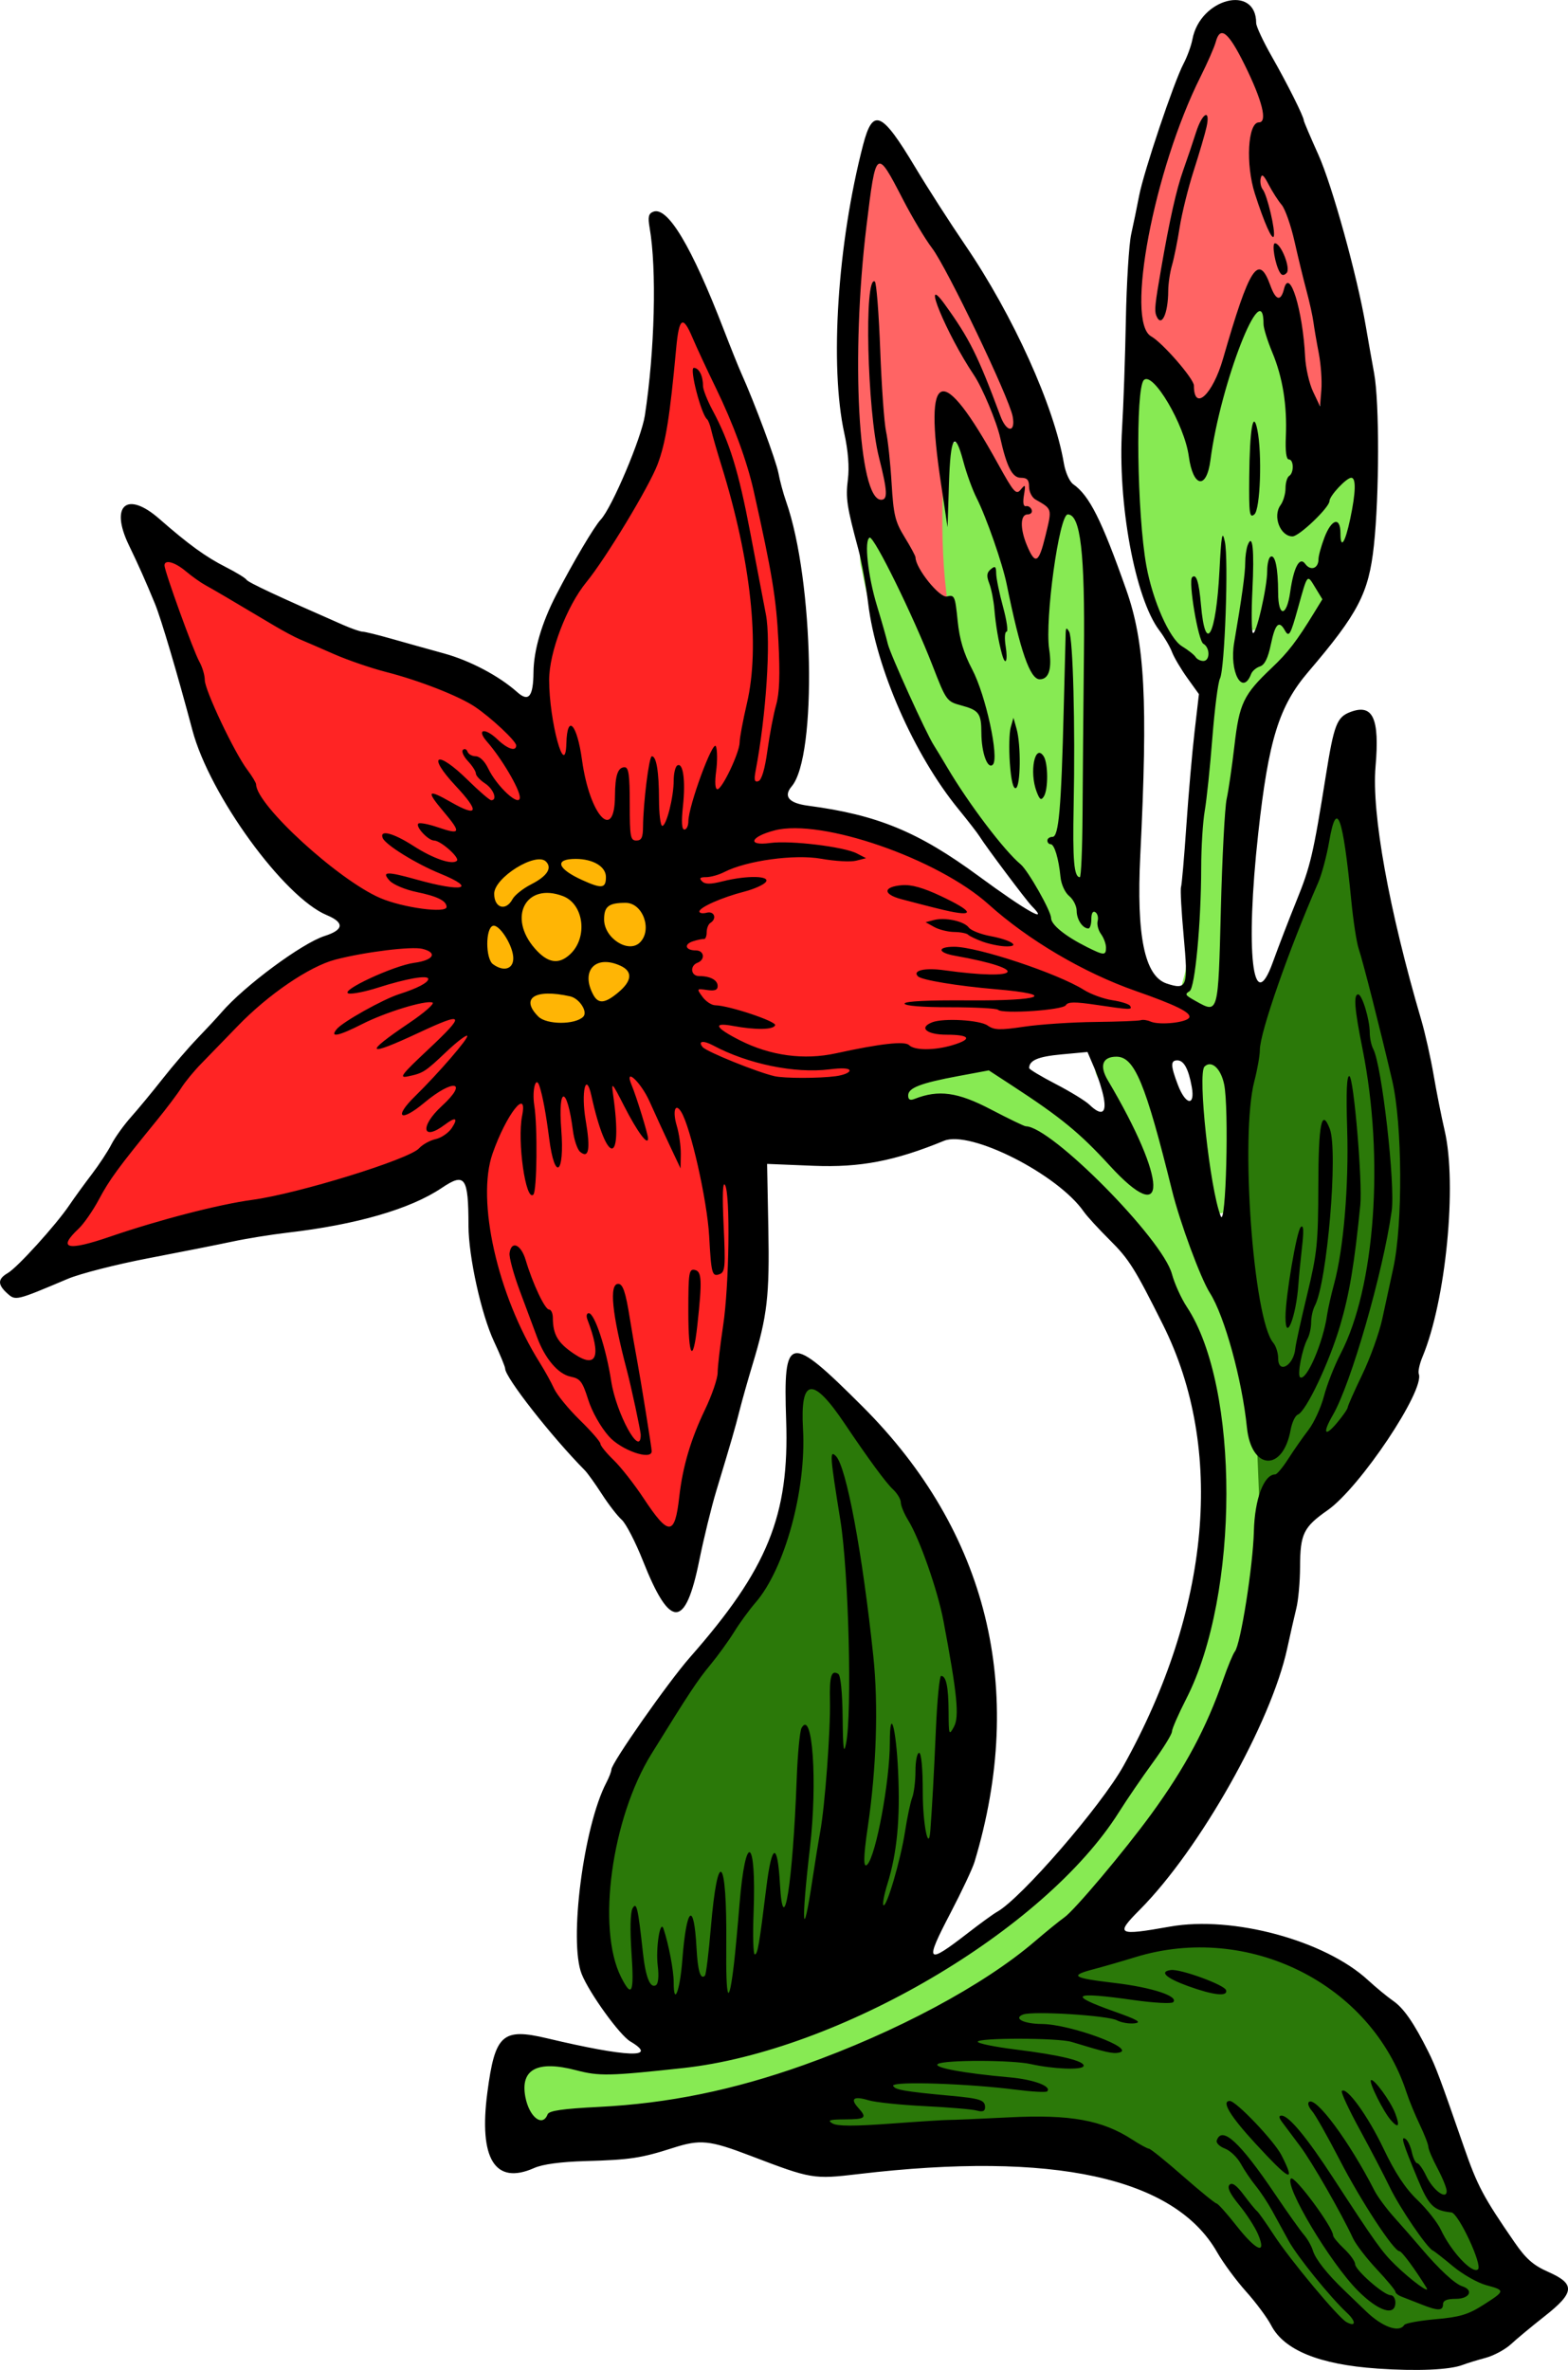
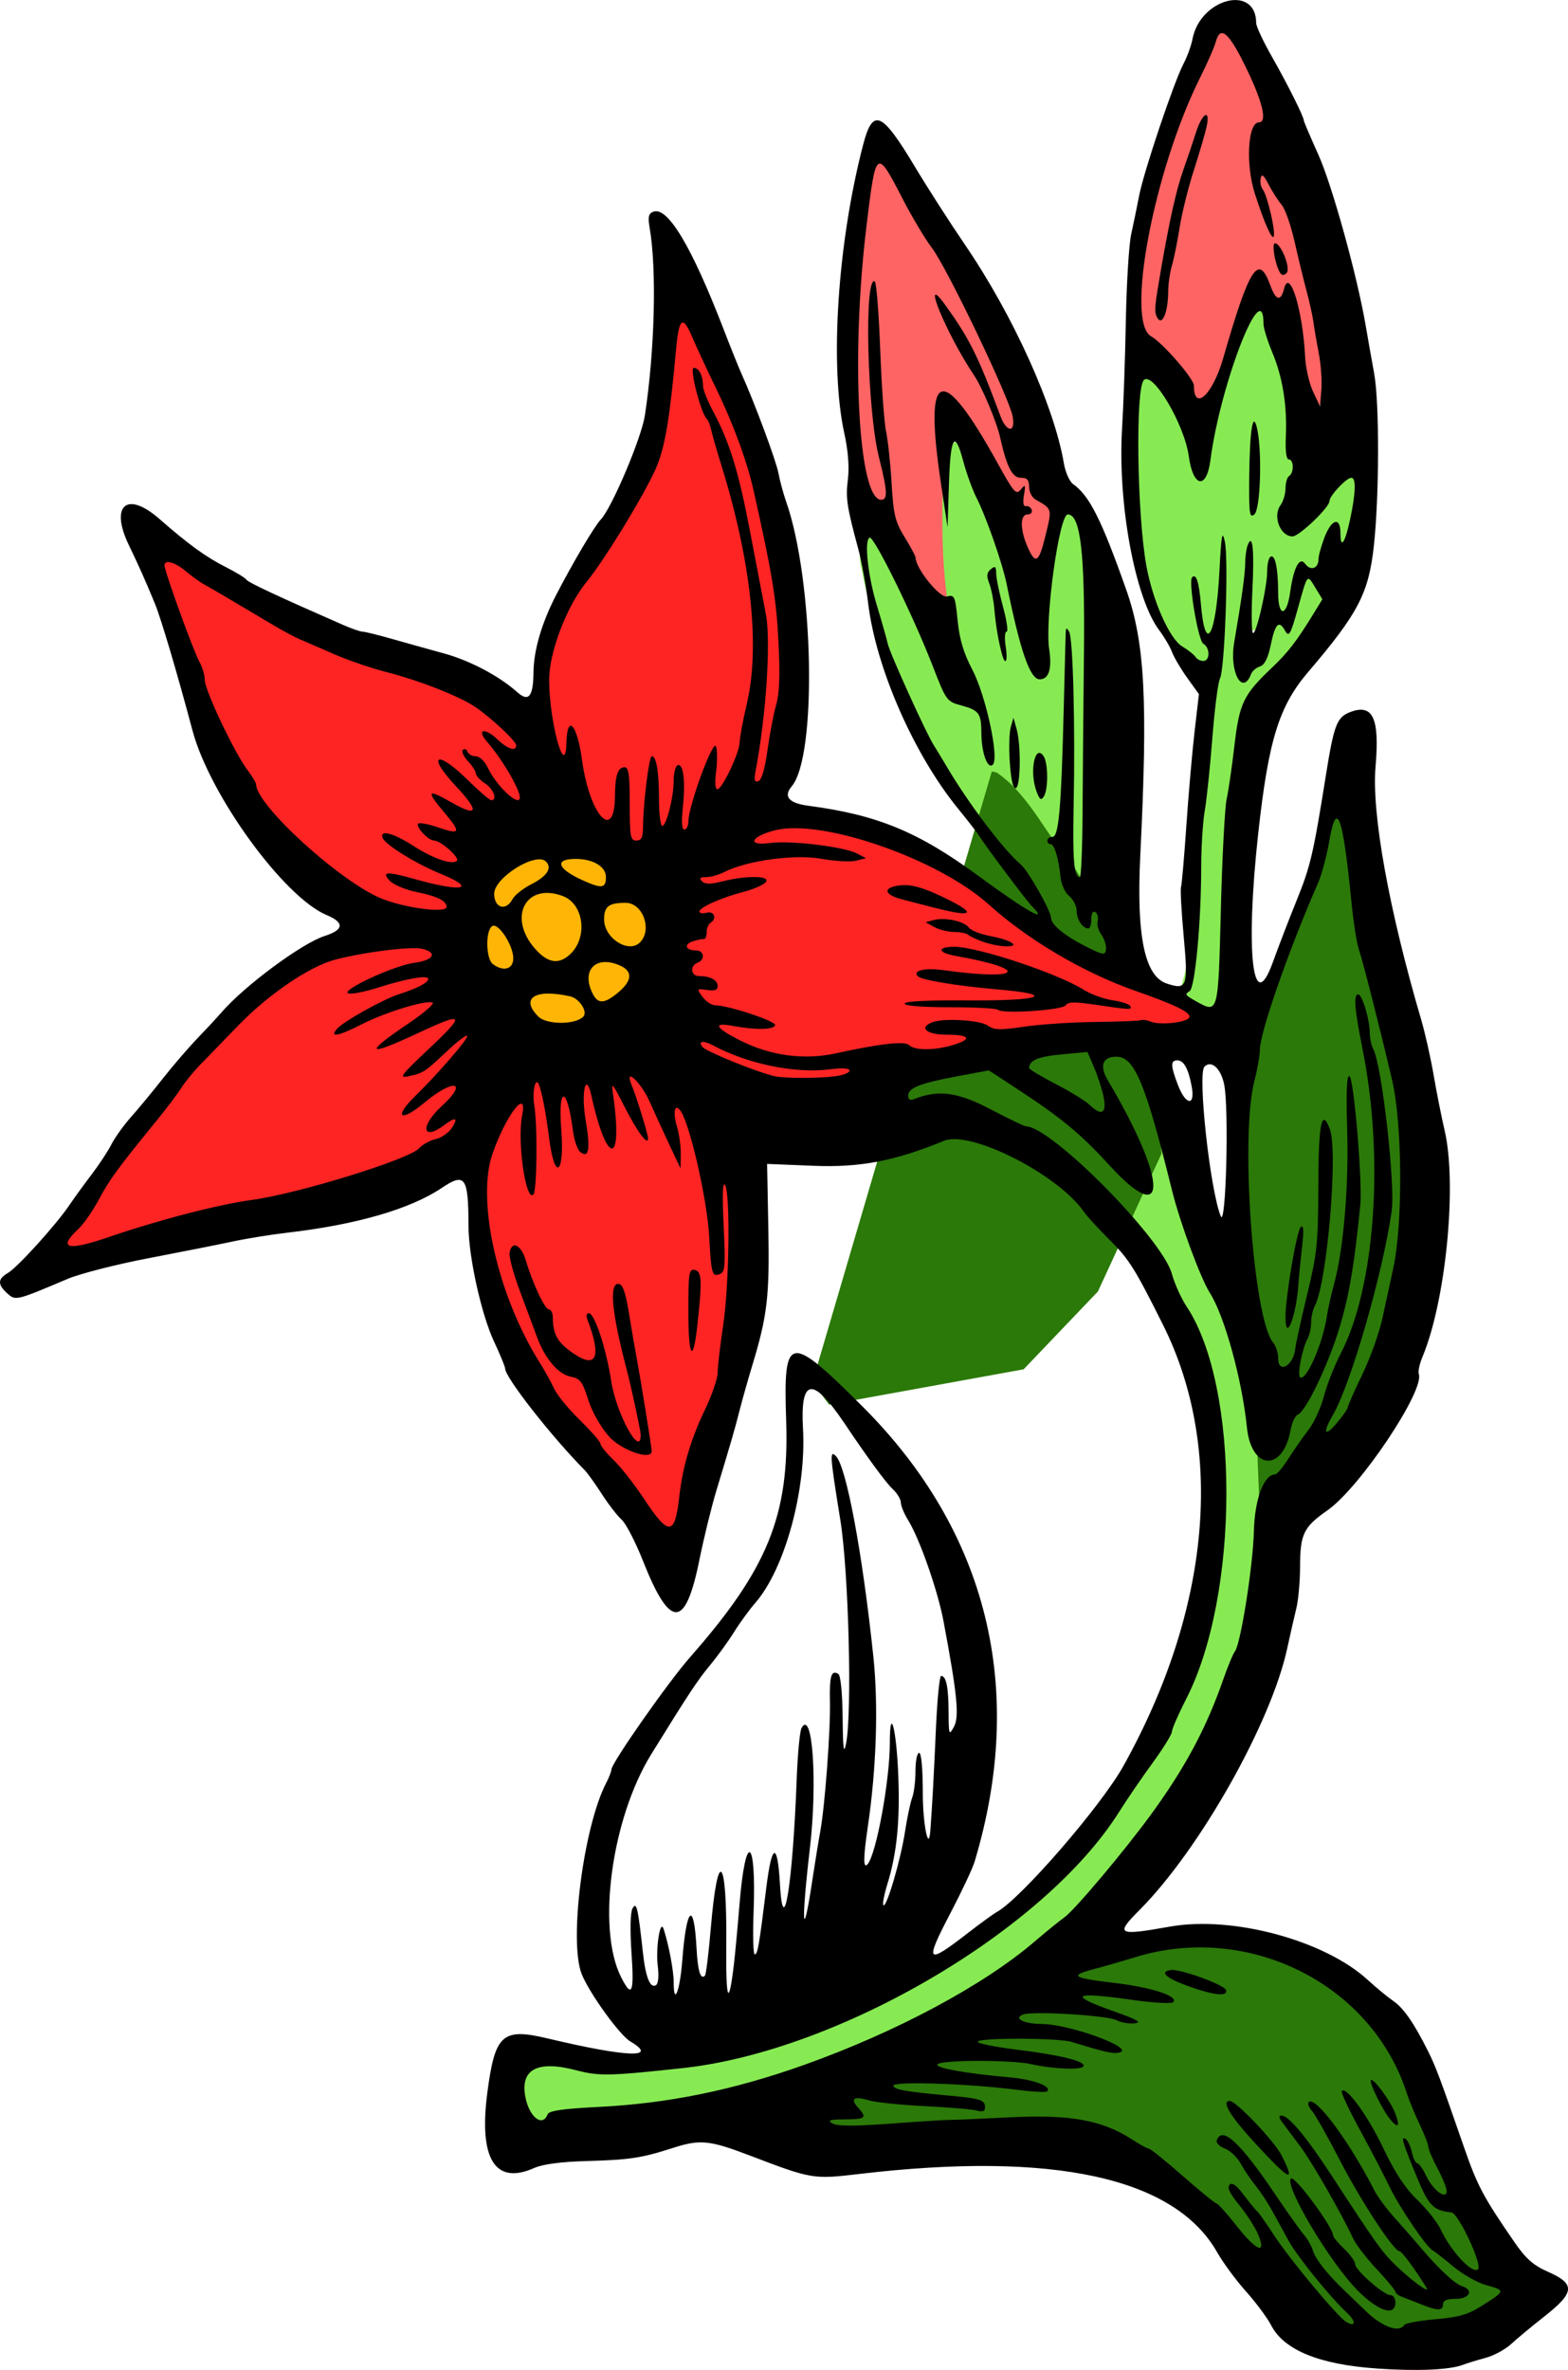
<svg xmlns="http://www.w3.org/2000/svg" version="1.1" viewBox="0 0 401.26 606.36">
  <g transform="translate(2.461 -3.143)">
    <path d="m310.08 9.9c-4.085 0.95-3.719 6.299-5.803 9.183-8.555 18.607-15.179 38.511-16.625 59.044-0.371 5.013 0.478 10.442 4.692 13.729 3.865 4.021 8.507 7.844 9.667 13.607 2.077 3.438 6.238 0.332 7.121-2.457 4.772-8.901 5.629-19.538 10.63-28.237 1.551 2.273 2.442 7.75 6.221 6.118 1.39-2.345 1.456 0.019 1.851 1.541 2.005 7.586 1.082 16.08 4.842 23.26 1.81 2.689 5.435 0.322 4.948-2.465-0.53-14.443-4.37-28.573-8.127-42.46-1.68-4.968-3.922-10.521-8.4-13.517-2.88 0.673-1.51-3.612-1.897-5.541-0.053-2.658 0.211-5.606 3.091-6.747 1.706-3.235-1.171-7.002-1.961-10.292-2.485-5.04-4.172-11.295-9.025-14.58-0.388-0.15-0.808-0.217-1.224-0.187z" fill="#ff6464" />
    <path d="m222.88 43.512c-0.124-0.007-0.248-0.004-0.371 0.006-4.096 1.231-3.322 6.815-4.26 10.139-2.923 22.902-4.414 46.3-1.096 69.238 0.927 3.576 1.367 9.609 5.973 10.072 2.288-1.143 1.243 2.654 2.258 3.975 2.984 6.718 5.912 13.933 11.213 19.168 1.809 2.409 6.217 1.174 5.418-2.066-1.312-14.131-1.89-28.336-3.367-42.457 6e-3 -2.003-0.192-4.376 0.6-6.141 7.215 6.626 10.274 16.507 16.512 23.879 0.527 0.496 1.191 0.798 1.897 0.943-0.255 1.248 0.042 2.643 0.938 3.535-3.385 3.615-0.346 9.07 1.707 12.596 1.55 2.798 5.1 0.874 5.389-1.779 1.113-4.044 3.236-8.778 1.379-12.824-1.504-1.169-2.998-2.427-4.545-3.473 0.363-0.746 0.388-1.663-0.141-2.707-1.182-2.438-5.011-1.961-5.367-5.133-0.635-1.95-1.571-4.603-1.674-6.248 4.207 0.138 3.333-5.21 2.193-7.723-5.688-14.571-12.792-28.618-20.641-42.139-4.648-6.617-7.393-14.652-12.951-20.557-0.323-0.187-0.691-0.285-1.062-0.305z" fill="#ff6464" />
-     <path d="m306.84 273.77c-4.41 0.151-3.099 5.869-3.282 8.76 0.604 9.859 1.111 19.942 3.822 29.47 1.199 2.973 5.332 1.442 5.197-1.487 1.167-10.319 0.897-20.852-0.205-31.167-0.333-2.888-2.243-5.931-5.532-5.576z" fill="#87ea53" />
    <path d="m242.28 116.29c-0.169-3e-3 -0.339 9e-3 -0.506 0.041-4.145 2.136-2.151 8.358-2.984 12.133-0.461 17.415 0.357 35.459 7.629 51.57 2.316 4.343-0.352 2.708-3.238 1.346-4.796-3.929-5.538-11.082-8.551-16.314-4.024-8.051-6.81-17.183-12.752-24.027-4.58-1.727-4.735 4.809-3.865 7.631 5.603 29.6 20.997 56.716 40.686 79.221 4.727 6.773 7.447 15.721 15.912 18.902 2.283 2.037 8.546 2.985 7.602-1.723-0.534-3.506-2.194-12.354-6.24-11.379-0.618-2.122-1.644-3.447-2.686-4.637 0.046 0.01 0.085 0.027 0.133 0.035 3.306-0.475 2.487-4.743 2.889-7.144-0.17-2.728 1.214-6.468-0.83-8.66 0.107-0.268 0.194-0.562 0.234-0.916 1.551-21.276 1.196-42.715 0.586-64.037-0.925-4.78 0.576-11.828-4.061-14.906-5.508-0.54-5.262 7.3-6.258 10.918-1.867 10.036-1.372 20.267-2.463 30.324-3.033-3.871-2.333-10.178-5.613-13.68 0.519-1.036 0.599-2.383 0.156-3.481-0.801-2.824-0.441-6.399-2.432-8.684 0.145-5.729-3.933-11.018-5.385-16.486-2.647-4.955-3.001-11.266-6.531-15.602-0.425-0.274-0.926-0.436-1.432-0.445zm28.191 93.443c0.039 0.075 0.077 0.421 0.117 1.15-0.183 0.764-0.079 1.448 0.191 2.025-1.436 2.297-0.048 5.52-0.365 8.154 0.198 1.261 0.072 2.977 0.26 4.508-0.422-0.87-0.73-1.892-0.834-3.207-1.309-2.522-1.764-4.697-0.205-7.223 0.469-0.95 0.665-5.734 0.836-5.408z" fill="#87ea53" />
    <path d="m319.8 80.81c-5.273 2.521-6.118 9.637-8.427 14.498-3.16 8.704-4.965 17.796-6.814 26.841-2.171-8.274-4.977-17.31-11.41-23.265-4.291-2.949-6.316 3.271-5.907 6.584-4e-3 18.303-1.48 37.434 4.967 54.918 2.694 5.806 7.13 12.041 13.423 13.985 2.867-1.675 1.9 0.19 1.67 2.74-3.427 24.359-3.997 48.958-6.269 73.384-0.177 3.466-3.561 8.322 0.903 10.48 2.586 2.382 7.761 3.111 8.398-1.389 2.679-18.615 1.703-37.578 4.179-56.18 1.534-8.225 0.242-18.292 7.132-24.472 5.829-7.043 13.137-13.776 16.03-22.601 0.404-2.529-3.212-5.256-3.348-6.284 3.192-1.355 3.025-7.26 4.767-8.285 4.043 2.877 5.927-3.682 6.273-6.609 0.335-3.574 2.802-10.381-2.261-11.599-5.272 1.328-7.22 7.867-11.364 11.021-1.253 1.446-4.577 5.164-4.997 1.296 0.171-5.844 5.193-11.533 2.361-17.413-1.155-9.918-0.7-20.222-5.091-29.482-1.479-2.51 0.091-8.222-4.218-8.168zm11.968 69.187c-0.657 0.665-0.506-0.422 0 0zm-8.787 8.074c-0.235 2.156 2.412 3.448 3.579 3.091-2.368-0.3-5.075 1.895-5.441 4.739-0.842 3.3-2.922 6.37-5.071 8.824-0.989-3.685-0.101-7.728 0.313-11.23 3.745 3.171 6.452-3.122 6.529-6.183l0.09 0.758zm-14.602 8.5c-0.435 6.037-0.994-4.555 0 0z" fill="#87ea53" />
    <path d="m339.32 211.18c-3.058 1.115-2.739 5.204-3.686 7.796-2.519 11.5-8.262 21.929-11.891 33.078-3.274 8.407-5.522 17.162-6.806 26.078-2.39 10.381-1.425 21.129-1.391 31.684 0.648 12.423 1.14 25.225 5.686 36.952 1.614 2.155 1.099 5.179 2.855 7.166 1.095 1.451 3.503 0.309 4.156 0.038-0.564 2.557 2.742 4.362 4.444 2.269 1.318-1.627-0.501 1.458-0.805 2.154-1.635 3.999-5.72 6.71-6.115 11.232-0.68 1.927-1.687 5.536-4.271 5.16-3.096-3.395-2.689-8.521-3.673-12.767-1.972-11.282-4.93-22.546-10.563-32.597-7.394-15.973-9.679-34.091-16.166-50.593-1.433-3.985-5.105-8.503-9.846-7.248-2.94 1.057-4.451 4.667-2.712 7.394 4.428 8.937 10.245 17.448 12.013 27.413-6.023-4.106-10.49-10.143-16.102-14.79-7.159-6.273-15.15-11.643-23.273-16.498-4.067-0.127-8.178 1.358-12.235 1.992-3.771 1.136-8.825 1.38-10.963 5.181-1.21 2.644 1.802 5.038 4.272 3.935 5.702-2.004 11.927-0.641 17.044 2.298 4.269 2.223 8.73 4.067 13.107 6.004 11.169 7.51 20.678 17.644 28.998 28.354 4.034 4.954 5.181 11.42 8.66 16.704 9.316 17.191 9.364 37.263 8.721 56.329-0.647 15.099-4.205 30.394-11.012 43.966-1.902 5.006-4.423 9.71-7.641 14.004-7.444 10.845-14.406 22.057-24.379 30.861-20.21 18.318-44.475 32.04-70.365 40.311-13.824 4.439-28.322 6.16-42.808 6.567-6.457 0.487-13.045-3.786-19.271-0.751-4.978 2.74-4.115 9.819-1.554 13.964 1.293 2.676 5.434 4.041 7.295 1.211 1.13-1.499 3.631-0.729 5.179-1.213 19.056-1.064 38.149-3.77 56.202-10.18 27.143-9.326 53.608-22.611 74.27-42.872 14.658-16.256 28.583-33.882 36.473-54.526 2.521-6.912 5.932-13.562 6.825-20.964 1.964-9.572 2-19.393 3.519-29.015 0.229-3.119 2.665-5.077 4.892-6.894 5.201-6.549 10.208-13.525 12.506-21.682 1.113-2.991 2.397-6.187 3.684-8.943-1.865 6.446-4.825 12.469-7.263 18.722-0.753 2.454 2.701 3.631 4.051 1.723 4.864-4.865 6.972-11.72 9.823-17.826 3.936-9.695 5.972-20.065 7.659-30.351 0.645-12.305 0.815-24.699-0.23-36.983-2.731-14.385-6.923-28.448-10.104-42.724-1.83-9.755-1.869-19.848-4.478-29.442-0.453-1.053-1.534-1.903-2.732-1.679zm11.487 82.081c1.23 10.268 1.588 20.576-1.153 30.754 1.415-10.343 1.826-20.828 1.098-31.245l0.051 0.45 5e-3 0.042zm-8.881 33.032c-0.869 5.744-1.958 11.206-3.683 16.721 1.308-5.498 2.599-11.442 3.683-16.721z" fill="#87ea53" />
    <path d="m319.02 368.12 0.905 22.173 20.363-14.48 21.72-39.368-1.357-49.323-16.743-67.423-5.43-17.195-6.335 28.508-7.24 17.648-6.788 17.195-3.167 33.485v38.01z" fill="#2b7909" fill-rule="evenodd" />
    <path d="m307.13 498.21c-1.33-0.011-2.661 0.025-3.994 0.113-10.924 0.193-22.647 1.956-31.688 8.422-2.17 2.074 1.035 4.357 1.625 5.525-0.375 2.645-1.744 3.016-4.291 2.41-4.625-0.296-12.158-1.504-13.918 4.244 1.638 3.214-3.776 1.05-5.598 2.621-2.207 0.671-3.974 3.085-3.076 5.398-3.564-0.323-9.557 0.656-9.135 5.402-4.009-0.229-12.211 0.535-10.691 6.357-0.343 0.153-0.741 0.227-1.174 0.252l-12.514-4.768-16.291 8.146 9.955 11.764 44.346-5.43-1.352-0.516c9.879 0.297 19.752 1.18 29.482 2.373 15.352 7.547 26.675 20.925 40.262 30.916 2.042 0.961 3.779-2.55 4.818 0.49 5.579 6.795 10.804 14.801 18.629 19.107 2.662 0.95 3.09-4.017 5.141-1.338 6.885 5.468 15.512 0.661 22.99-0.482 5.635-1.321 12.228-3.978 14.84-9.434-0.216-4.241-7-4.407-6.285-9.199-0.748-6.34-6.115-10.424-8.406-15.939-2.265-13.329-8.851-25.573-14.65-37.666-9.81-17.472-29.079-28.605-49.025-28.771zm58.373 90.309c0.031-0.011 0.067 0.026 0.096 0.156-0.25 0.337-0.19-0.124-0.096-0.156z" fill="#2b7909" />
-     <path d="m205.43 356.82c-0.153-9e-3 -0.307-8e-3 -0.461 2e-3 -5.627 1.099-3.931 8.732-4.436 12.881 0.698 17.5-4.573 35.36-16.27 48.826-14.571 20.311-31.773 41.783-32.48 67.963-0.105 8.904-1.144 19.719 5.316 26.768 0.981 0.456 1.787 0.305 2.418-0.168l4.289 5.719 49.775-9.049 19.006-19.912 16.291-35.295-3.621-38.01-4.111 1.645c-2.901-12.97-7.472-25.69-14.615-36.855-6.954-7.696-11.12-18.192-19.762-24.205-0.426-0.175-0.88-0.283-1.34-0.309zm10.547 48.293c1.183 7.333 2.11 14.693 2.701 22.062l-1.652 0.662c-0.169-7.582-0.563-15.161-1.049-22.725z" fill="#2b7909" />
+     <path d="m205.43 356.82l4.289 5.719 49.775-9.049 19.006-19.912 16.291-35.295-3.621-38.01-4.111 1.645c-2.901-12.97-7.472-25.69-14.615-36.855-6.954-7.696-11.12-18.192-19.762-24.205-0.426-0.175-0.88-0.283-1.34-0.309zm10.547 48.293c1.183 7.333 2.11 14.693 2.701 22.062l-1.652 0.662c-0.169-7.582-0.563-15.161-1.049-22.725z" fill="#2b7909" />
    <path d="m113.13 252.74 5.43-27.15 20.815-9.05 16.29 3.62 8.145 8.145 2.715 18.1-5.43 20.815-22.625 3.62z" fill="#ffb505" fill-rule="evenodd" />
    <path d="m172.28 83.879c-0.138-0.004-0.277 0.004-0.414 0.021-3.882 1.437-2.473 6.941-3.436 10.115-1.432 11.989-1.69 24.834-8.578 35.262-5.202 10.07-12.438 18.869-18.115 28.627-6.132 11.082-7.032 24.737-2.758 36.598 0.142 0.3 0.338 0.549 0.564 0.758-0.042 0.108-0.088 0.215-0.109 0.33-0.12 0.575 0.038 1.193 0.4 1.652 0.333 0.439 0.783 0.807 1.318 0.965 0.658 0.207 1.409 0.081 1.963-0.33 0.481-0.349 0.805-0.883 0.971-1.447 0.058-0.196 0.071-0.4 0.064-0.604 1.469 6.313 1.847 13.715 6.934 18.295 3.073 1.978 5.689-1.719 5.439-4.611 0.353-2.966 0.167 3.264 0.355 4.154-0.378 2.731 0.675 6.964 4.328 5.961 4.067-1.704 2.19-7.277 3.193-10.572-0.199 2.544 1.149 8.085 4.615 5.346 0.885-0.523 1.367-3.688 1.617-2.85 7e-3 0.31 0.064 0.576 0.139 0.822-0.527 0.493-0.82 1.249-0.676 1.982 0.11 1.209 0.675 2.56 1.953 2.912 1.35 0.457 2.696-0.576 3.189-1.791 0.393-0.785 0.493-1.804 0.031-2.557 0.389-0.437 0.654-0.997 0.684-1.678 0.842-2.613 1.915-6.406 2.736-8.264-0.632 3.287 3.908 4.489 5.227 1.533 5.348-7.795 5.772-17.342 7.533-26.324 0.269-1.214 0.61-8 0.484-5.061-0.221 9.649-2.151 19.232-2.893 28.834 0.067 3.303 4.63 3 5.178 0.1 3.697-12.755 5.276-26.177 3.924-39.436-1.92-21.53-6.761-42.994-16.369-62.463-2.749-5.282-4.482-11.367-8.305-15.957-0.362-0.205-0.775-0.313-1.189-0.324zm-131.65 62.428c-3.545 0.826-0.668 5.259-0.193 7.373 3.346 9.78 7.414 19.262 10.467 29.084 3.478 9.076 8.816 17.24 13.434 25.725 7.402 9.469 16.804 17.444 27.061 23.676 5.999 3.065 13.056 5.355 19.809 4.184 2.885-1.502-0.423-4.444-2.443-4.652-3.489-1.287-7.415-1.589-10.498-3.842 5.755 0.658 11.436 3.787 17.254 2.844 2.209-2.223-2.406-3.39-3.746-4.356-5.052-2.658-10.725-4.974-14.939-8.721 6.051 1.732 11.175 7.222 17.736 6.816 2.485-2.015-1.527-4.652-3.082-5.84-1.68-1.087-4.435-1.763-5.299-3.486 2.876-0.121 5.783 2.375 8.475 1.42 1.061-2.934-2.641-5.328-3.887-7.705-0.841-1.258 2.269 0.917 3.098 1.07 1.417 0.874 5.459 2.216 5.004-0.789-1.715-3.499-5.58-6.961-7.178-9.709 4.209 2.745 7.266 7.624 12.141 9.139 3.037-0.974 0.034-4.309-1.324-5.467-1.71-1.711-3.427-3.931-4.434-5.867 4.434 2.128 5.604 7.829 9.803 10.408 1.433 1.853 4.572 0.575 3.322-1.799-1.846-4.967-5.469-9.597-8.219-13.678 2.148 0.946 4.532 4.83 7.061 3.064 1.077-2.965-2.824-5.082-4.434-7.088-11.974-11.499-29.471-12.789-44.057-19.311-13.639-5.979-26.331-14.106-38.941-22.002-0.628-0.271-1.295-0.511-1.988-0.492zm103.22 48.232c0.044 0.166 0.077 0.342 0.119 0.51-0.058-0.125-0.132-0.239-0.215-0.35 0.032-0.054 0.067-0.103 0.096-0.16zm57.404 18.836c-3.991 0.406-9.471-0.059-11.865 3.781-0.847 3.994 4.616 3.308 7.074 3.572 2.674 0.036-1.897 0.268-2.799 0.545-4.81 1.093-10.239 1.894-14.246 4.908-0.463-0.422-1.121-0.644-1.77-0.57-1.227-0.065-2.601 0.653-2.814 1.953-0.25 1.487 0.983 2.813 2.273 3.344 0.796 0.328 1.699 0.048 2.266-0.545 1.208 0.489 2.894 0.437 4.012-0.057 4.529-0.891-0.97 0.657-2.416 1.326-2.739 0.433-6.999 4.08-3.57 6.439-0.138 0.667-0.529 2.691-1.258 3.58-2.595 0.231-6.073 3.29-3.301 5.66 1.361 0.66 1.97 0.785 0.615 1.947-1.622 2.197 0.318 5.245 2.719 5.519-3.443 2.178 0.336 6.379 3.16 6.85 2.616 1.023 6.079 1.606 8.248 2.449-2.564-0.412-8.007-2.048-7.584 2.369 2.091 3.409 6.168 4.721 9.918 6.074-3.2-1.001-6.31-2.292-9.299-3.812-1.029-0.456-2.095-0.971-3.246-0.961-1.604-0.072-2.888 1.656-2.344 3.17 0.573 1.95 2.665 2.655 4.295 3.494 4.865 2.216 9.842 4.23 14.973 5.746 3.345 0.875 6.848 0.723 10.275 0.74 3.179-0.117 6.429-0.109 9.51-0.994 1.393-0.377 2.969-1.449 2.779-3.078-0.15-1.536-1.794-2.351-3.203-2.26-1.23-0.04-2.454 0.055-3.678 0.162 4.868-0.683 9.73-1.813 14.492-2.424 4.821-0.853 9.308 2.531 14.113 0.768 2.811-0.733 8.29-1.041 7.742-5.084-0.678-1.716-3.816-2.053-0.404-1.594 3.621 0.668 6.981 2.916 10.828 1.801 14.973-2.292 30.078-1.109 45.143-2.402 3.405-1.077 1.379-5.271-1.219-5.967-11.626-5.31-23.821-9.15-34.488-16.18-10.902-6.677-19.845-16.285-31.748-21.375-10.357-4.741-21.65-8.926-33.184-8.896zm-99.584 30.697c-12.4 0.396-25.204 3.401-34.838 11.641-13.994 11.463-25.618 25.499-36.324 39.953-6.239 7.537-10.687 16.331-16.867 23.893-1.845 3.196 2.502 4.965 5.014 3.846 15.014-3.922 29.702-9.258 45.105-11.629 13.781-3.012 27.682-6.376 40.523-12.326 3.487-2.852 9.459-3.42 10.939-8.262 0.339-2.443-2.717-3.564-4.455-2.111 1.671-2.645 6.212-5.031 4.754-8.609-1.601-2.234-4.609-0.747-6.41 0.369 3.042-3.775 7.288-6.979 9.086-11.553-0.302-3.753-4.584-1.839-6.033 0.031 0.51-1.037 5.226-4.426 2.455-6.76-3.077-1.223-7.152 2.067-9.26 2.336 1.821-1.862 7.008-4.505 4.021-7.1-2.434-0.792-5.168 0.493-7.623 1.016 2.563-1.422 7.805-2.418 6.936-6.299-0.702-1.388-2.271-1.532-3.68-1.316 2.578-0.607 6.19-1.98 4.389-5.021-1.683-2.46-5.155-1.985-7.732-2.098zm154.99 6.93c5.539 1.823 11.864 4.21 16.551 6.766-3.63 0.076-6.965 2.098-10.711 1.984-1.636 0.524 1.485-2.687-0.695-3.615-2.103-1.643-6.968-1.225-8.135-1.811 1.693-0.087 3.501-1.466 2.99-3.324zm-97.029 26.326-0.639 0.041h-8e-3c-3.378 1.165-0.833 5.309-0.482 7.467-0.232-0.723-0.68-1.268-1.221-1.627 0.256-0.921-0.226-1.911-0.762-2.68-0.487-0.86-1.372-1.55-2.41-1.412-1.348 0.15-2.067 1.597-1.846 2.838 0.038 0.967 0.197 2.124 1.039 2.676-0.036 0.215-0.059 0.442-0.049 0.693-0.46 1.158 0.124 6.854-0.637 4.514-0.905-2.018-1.158-5.505-2.721-7.285 0.532-0.875 0.385-2.149-0.367-2.9-0.572-0.777-1.484-1.256-2.453-0.99-1.446 0.563-2.473 2.568-1.381 3.908 0.034 0.04 0.075 0.07 0.111 0.107-0.922 1.714-0.2 4.348-0.322 6.174-0.39-2.351-1.296-7.596-4.814-5.768-1.828 1.547-1.075 5.281-1.348 6.58-0.797-2.329-0.46-6.213-2.266-8.064 0.12-0.19 0.212-0.403 0.264-0.643 0.334-1.484-1.152-3.016-2.629-2.859-1.557 0.198-2.832 2.132-1.863 3.547 0.058 0.086 0.122 0.165 0.191 0.24-0.537 0.946-0.679 2.23-0.617 3.244-2.242-3.398-5.375 0.808-6.357 3.068-4.578 7.762-6.876 16.855-5.354 25.838 2.013 18.936 10.413 36.828 22.064 51.721 7.595 8.452 14.571 17.425 21.406 26.49 1.468 2.542 5.826 4.917 7.363 1.127 2.786-8.702 3.113-18.101 7.248-26.426 5.458-11.744 5.735-24.918 6.916-37.578 0.115-0.682-0.068-1.341-0.406-1.891 0.36-0.434 0.569-1 0.508-1.592 0.229-5.115 0.117-10.24-0.045-15.355-0.198-1.749-0.144-3.634-1.004-5.219-0.442-0.681-1.258-1.1-2.072-0.998-1.468 0.166-2.142 1.751-2.062 3.07-0.096 3.785 0.051 7.567 0.193 11.35-1.326-10.698-2.97-21.553-6.912-31.621-1.146-3.216-6.215-2.034-5.414 1.455 0.749 4.284-0.574 0.431-1.609-1.512-2.111-3.295-3.234-8.297-7.234-9.729zm-27.555 54.016c1.248 3.319 3.152 6.356 4.873 9.369 0.154 6.382 6.204 12.337 12.551 12.148 1.724-1.56 1.763-0.352 2.078 1.523 1.251 5.761 2.744 11.609 5.742 16.736-5.691-3.598-6.431-10.972-10.242-15.926-3.162-2.075-6.941-3.587-8.65-7.311-2.678-5.188-4.505-11.034-6.352-16.541z" fill="#ff2424" />
    <path d="m349.94 609.15c-14.761-1.012-23.819-4.705-27.099-11.048-0.996-1.926-3.889-5.822-6.43-8.658-2.541-2.836-5.875-7.362-7.411-10.059-10.896-19.134-41.927-25.893-91.778-19.99-11.531 1.365-12.037 1.28-27.595-4.665-10.542-4.028-12.882-4.266-19.874-2.022-8.137 2.612-10.989 3.043-22.314 3.366-6.428 0.183-11.012 0.8-13.212 1.776-9.997 4.437-14.198-2.321-11.978-19.269 1.957-14.941 3.834-16.642 15.346-13.908 20.528 4.875 28.672 5.177 21.241 0.788-2.725-1.609-10.485-12.359-12.432-17.221-3.331-8.319 0.458-37.795 6.298-48.987 0.708-1.356 1.289-2.865 1.293-3.353 0.011-1.651 14.508-22.351 20.123-28.733 19.889-22.606 25.439-36.277 24.604-60.596-0.762-22.183 0.644-22.439 19.543-3.564 32.037 31.996 41.965 72.363 28.658 116.53-0.507 1.682-3.27 7.554-6.14 13.05-6.731 12.889-6.25 13.418 4.574 5.035 3.122-2.418 6.424-4.811 7.338-5.318 6.112-3.393 26.618-27.066 32.334-37.329 22.303-40.042 25.993-81.115 10.138-112.85-7.22-14.453-8.707-16.821-13.643-21.723-2.849-2.829-5.834-6.087-6.634-7.24-6.648-9.577-29.006-20.915-35.766-18.138-12.618 5.183-21.477 6.88-33.389 6.396l-11.89-0.483 0.315 16.499c0.33 17.296-0.252 22.322-4.035 34.821-1.172 3.872-2.665 9.148-3.318 11.727-1.209 4.77-1.944 7.314-5.973 20.647-1.25 4.137-3.211 12.153-4.357 17.812-3.557 17.559-7.468 17.578-14.397 0.072-1.913-4.834-4.364-9.574-5.447-10.535-1.083-0.961-3.366-3.914-5.074-6.562-1.708-2.649-3.674-5.391-4.368-6.094-8.513-8.612-20.377-23.753-20.377-26.006 0-0.464-1.287-3.593-2.86-6.955-3.253-6.951-6.51-21.716-6.525-29.58-0.024-12.53-0.867-13.722-6.852-9.694-8.028 5.402-21.817 9.396-39.544 11.454-4.125 0.479-10.453 1.502-14.062 2.275-3.609 0.772-13.27 2.688-21.467 4.257-8.198 1.569-17.479 3.941-20.625 5.272-13.332 5.639-13.347 5.643-15.499 3.695-2.498-2.26-2.452-3.663 0.17-5.187 2.455-1.427 12.294-12.275 15.703-17.313 1.289-1.905 3.876-5.469 5.748-7.921 1.873-2.452 4.144-5.904 5.047-7.673s3.168-4.927 5.033-7.02c1.865-2.093 5.5-6.491 8.078-9.773 2.578-3.283 6.586-7.94 8.906-10.35s5.091-5.394 6.157-6.633c5.832-6.775 20.591-17.702 26.421-19.562 4.907-1.565 5.083-3.42 0.505-5.333-10.967-4.582-29.949-30.696-34.358-47.265-3.897-14.648-8.033-28.605-9.61-32.434-2.388-5.796-4.19-9.843-6.649-14.929-4.937-10.211-0.542-14.035 7.771-6.761 7.495 6.559 11.881 9.742 16.995 12.333 2.653 1.344 5.048 2.808 5.322 3.252 0.428 0.693 8.044 4.254 24.701 11.55 2.186 0.957 4.441 1.741 5.011 1.741 0.57 0 3.844 0.8 7.276 1.778s9.553 2.689 13.603 3.802c6.635 1.823 14.058 5.753 18.724 9.913 2.896 2.582 4.072 1.125 4.131-5.12 0.053-5.621 2.105-12.62 5.79-19.748 4.321-8.358 9.744-17.525 11.432-19.322 2.853-3.038 10.392-20.829 11.278-26.616 2.537-16.567 3.066-37.421 1.219-48.037-0.482-2.773-0.285-3.631 0.945-4.103 3.663-1.406 9.818 8.889 18.001 30.109 1.79 4.641 3.825 9.703 4.523 11.25 3.359 7.441 8.916 22.381 9.497 25.532 0.358 1.942 1.244 5.218 1.969 7.28 7.092 20.181 7.971 65.162 1.423 72.856-2.193 2.576-0.731 4.301 4.197 4.952 17.746 2.344 28.208 6.662 43.674 18.027 12.158 8.934 18.267 12.376 13.553 7.636-1.363-1.371-11.778-15.262-13.344-17.8-0.516-0.835-2.965-4-5.442-7.032-11.353-13.897-21.052-36.002-23.067-52.573-0.552-4.543-1.687-10.789-2.521-13.881-2.958-10.969-3.272-13.066-2.673-17.862 0.392-3.139 0.071-7.292-0.912-11.774-3.785-17.266-1.752-48.581 4.788-73.757 2.506-9.646 4.739-8.709 13.312 5.588 3.193 5.326 8.972 14.324 12.841 19.995 12.246 17.952 22.783 41.258 25.247 55.843 0.389 2.3 1.457 4.68 2.397 5.338 4.121 2.886 7.245 9.103 13.543 26.944 4.796 13.586 5.578 28.297 3.613 67.979-1.023 20.657 1.1 30.959 6.766 32.829 5.225 1.724 5.531 0.86 4.33-12.209-0.573-6.229-0.876-11.837-0.674-12.462 0.202-0.625 0.815-7.675 1.361-15.668 0.546-7.992 1.495-18.846 2.107-24.12l1.113-9.588-2.97-4.136c-1.634-2.275-3.4-5.266-3.925-6.648-0.525-1.381-1.974-3.854-3.219-5.494-6.232-8.21-10.734-32.625-9.548-51.78 0.35-5.646 0.783-18.07 0.964-27.609 0.181-9.539 0.797-19.453 1.37-22.031 0.573-2.578 1.486-7.008 2.031-9.844 1.18-6.148 8.903-29.108 11.347-33.733 0.948-1.795 1.978-4.616 2.288-6.268 1.973-10.518 16.315-14.163 16.315-4.147 0 0.845 1.826 4.742 4.059 8.659 3.944 6.921 8.129 15.291 8.129 16.258 0 0.263 1.68 4.209 3.734 8.77 3.52 7.817 9.938 31.004 12.108 43.742 0.527 3.094 1.498 8.578 2.157 12.188 1.364 7.468 1.329 31.146-0.065 44.063-1.313 12.167-4.001 17.339-16.798 32.322-7.493 8.773-10.168 17.408-12.801 41.318-3.336 30.292-1.421 47.25 3.725 33.001 1.443-3.996 4.187-11.121 6.097-15.832 3.547-8.749 4.273-11.853 7.495-32.036 2.069-12.959 2.809-14.877 6.248-16.184 5.789-2.201 7.532 1.566 6.457 13.958-1.035 11.943 3.422 36.633 11.709 64.861 0.984 3.352 2.403 9.68 3.154 14.062s2.018 10.765 2.817 14.184c3.233 13.837 0.32 43.59-5.673 57.932-0.748 1.79-1.171 3.745-0.941 4.345 1.604 4.18-15.064 29.1-23.329 34.878-6.189 4.327-7.026 6.054-7.054 14.564-0.012 3.714-0.438 8.44-0.946 10.503s-1.563 6.703-2.345 10.312c-4.131 19.064-22.375 51.4-37.702 66.822-6.381 6.42-5.82 6.735 7.734 4.335 16.032-2.839 39.576 3.523 50.625 13.68 2.062 1.896 4.977 4.299 6.476 5.339 2.694 1.869 5.308 5.649 8.956 12.949 1.932 3.865 3.014 6.759 9.119 24.375 3.46 9.985 4.965 12.82 12.948 24.401 2.948 4.277 4.802 5.905 8.672 7.617 6.954 3.076 6.767 5.267-0.966 11.345-3.239 2.545-7.099 5.75-8.58 7.122-1.48 1.372-4.42 2.956-6.534 3.521-2.113 0.565-4.727 1.368-5.808 1.785-3.352 1.292-11.673 1.651-21.94 0.947zm6.955-11.146c0.277-0.448 3.883-1.109 8.014-1.47 6.173-0.539 8.343-1.186 12.187-3.639 5.693-3.631 5.707-3.731 0.734-5.087-2.191-0.597-5.994-2.761-8.45-4.808-2.456-2.047-4.777-3.861-5.156-4.03-1.513-0.676-8.5-10.948-11.05-16.246-1.489-3.094-4.972-9.772-7.74-14.841-2.768-5.069-4.798-9.451-4.51-9.738 1.199-1.199 6.662 6.346 10.639 14.691 2.979 6.251 5.596 10.222 8.678 13.168 2.427 2.32 5.137 5.756 6.022 7.636 2.64 5.609 8.025 11.365 9.493 10.147 1.249-1.037-4.98-14.388-6.802-14.578-4.574-0.477-5.787-1.69-8.677-8.674-3.833-9.263-4.334-10.924-3.058-10.136 0.557 0.344 1.29 1.887 1.628 3.428 0.338 1.541 0.956 2.802 1.372 2.802s1.454 1.471 2.307 3.269c1.733 3.653 5.225 6.222 5.225 3.845 0-0.764-1.055-3.373-2.344-5.798s-2.344-4.899-2.344-5.499c0-0.6-0.996-3.174-2.212-5.72-1.217-2.546-2.733-6.232-3.37-8.192-9.042-27.836-40.514-43.537-69.418-34.631-3.352 1.033-8.098 2.405-10.547 3.049-6.446 1.695-5.609 2.259 5.276 3.551 9.583 1.138 16.491 3.414 14.959 4.928-0.43 0.426-5.001 0.174-10.157-0.559-15.59-2.216-17.022-1.365-4.922 2.922 5.984 2.12 7.162 2.807 5.203 3.033-1.393 0.161-3.426-0.187-4.52-0.772-2.337-1.25-21.518-2.434-24.002-1.48-2.597 0.996 0.172 2.394 4.804 2.426 7.306 0.05 24.316 6.346 19.766 7.317-1.625 0.347-3.258-0.02-12.172-2.736-3.459-1.054-24.001-1.09-24.001-0.042 0 0.432 4.324 1.321 9.609 1.975 11.535 1.427 17.953 2.996 17.467 4.271-0.399 1.045-7.725 0.76-13.483-0.524-4.829-1.077-22.106-1.103-23.792-0.035-1.41 0.893 6.578 2.384 18.344 3.424 6.167 0.545 10.894 2.314 9.612 3.596-0.286 0.286-3.871 0.09-7.967-0.435-12.173-1.561-31.353-2.204-31.353-1.051 0 1.02 2.804 1.521 14.46 2.586 7.769 0.71 8.977 1.108 8.977 2.962 0 1.013-0.599 1.252-2.109 0.839-1.16-0.317-7.172-0.826-13.359-1.131-6.188-0.305-12.649-0.981-14.36-1.502-3.761-1.145-4.766-0.434-2.666 1.887 2.369 2.617 1.967 2.976-3.365 3.007-3.982 0.023-4.589 0.222-3.18 1.041 1.24 0.721 5.561 0.731 15 0.035 7.292-0.537 13.891-0.957 14.664-0.934 0.773 0.024 7.779-0.276 15.567-0.665 15.65-0.783 23.804 0.696 31.522 5.72 1.923 1.251 3.821 2.284 4.219 2.296 0.398 0.011 4.309 3.166 8.692 7.011s8.257 6.999 8.61 7.011c0.353 0.011 2.63 2.552 5.06 5.646 5.126 6.524 7.82 7.636 5.594 2.307-0.763-1.825-2.944-5.219-4.847-7.541-2.397-2.926-3.16-4.522-2.484-5.198 0.676-0.676 1.799 0.128 3.657 2.619 1.475 1.977 2.983 3.821 3.353 4.097 0.37 0.276 2.311 3.018 4.314 6.094 4.132 6.346 16.42 21.099 18.58 22.308 2.465 1.38 2.547-0.116 0.129-2.371-4.298-4.008-12.651-14.319-14.893-18.385-1.226-2.222-3.124-5.684-4.219-7.693-1.095-2.009-2.993-4.884-4.219-6.389-1.225-1.505-2.949-4.059-3.83-5.675-0.881-1.617-2.708-3.36-4.061-3.874-1.352-0.514-2.293-1.433-2.09-2.042 1.299-3.897 5.942 0.373 14.979 13.775 3.129 4.641 6.426 9.281 7.326 10.312s1.937 2.86 2.302 4.063c0.668 2.2 3.64 5.97 7.988 10.134 1.289 1.234 3.82 3.67 5.625 5.412 4.163 4.019 8.484 5.56 9.768 3.483zm-11.897-8.796c-7.059-7.089-18.868-26.892-17.094-28.666 0.891-0.891 10.786 12.469 10.786 14.563 0 0.413 1.266 1.946 2.812 3.406 1.547 1.46 2.812 3.219 2.812 3.908 0 1.521 7.341 7.962 9.075 7.962 0.681 0 1.238 0.844 1.238 1.875 0 3.645-4.33 2.274-9.629-3.048zm16.192 3.504c-1.805-0.722-4.019-1.591-4.922-1.931-0.902-0.34-1.641-0.916-1.641-1.28 0-0.364-2.144-2.952-4.765-5.75-2.62-2.798-5.353-6.353-6.073-7.9-3.038-6.532-10.495-19.525-13.538-23.589-1.805-2.41-3.86-5.155-4.567-6.1-0.91-1.216-0.963-1.718-0.182-1.718 1.842 0 6.46 5.573 13.205 15.938 10.769 16.547 12.518 18.996 15.919 22.29 4.149 4.018 9.051 7.588 7.943 5.785-2.919-4.751-6.304-9.325-6.902-9.325-1.453 0-9.894-12.892-15.291-23.355-3.083-5.975-6.268-11.605-7.078-12.51-0.81-0.906-1.188-1.931-0.84-2.28 1.684-1.684 10.316 9.943 16.835 22.676 0.792 1.547 3.054 4.607 5.027 6.8 1.973 2.193 5.063 5.729 6.868 7.857 4.612 5.44 8.626 9.164 10.547 9.783 3.029 0.978 1.887 3.216-1.641 3.216-2.292 0-3.281 0.424-3.281 1.406 0 1.711-1.325 1.708-5.625-0.013zm-42.422-41.174c-6.461-7.017-8.761-10.844-6.517-10.844 1.616 0 11.354 10.221 13.217 13.871 3.756 7.363 2.234 6.675-6.699-3.027zm34.713-5.917c-1.926-2.19-5.663-9.681-5.107-10.236 0.641-0.641 5.016 5.334 6.216 8.49 1.251 3.29 0.831 3.952-1.108 1.747zm-51.848-34.296c-5.723-2.064-7.526-3.733-4.464-4.132 2.455-0.32 13.687 3.769 14.12 5.141 0.545 1.726-3.139 1.341-9.656-1.009zm-163.96 32.79c0.357-0.93 3.835-1.434 13.119-1.9 17.739-0.89 34.4-4.296 52.43-10.717 23.597-8.403 45.947-20.352 59.062-31.577 3.094-2.648 6.506-5.42 7.583-6.162 2.581-1.777 15.362-16.951 22.313-26.492 8.666-11.895 14.112-22.082 18.382-34.387 1.163-3.352 2.508-6.589 2.989-7.194 1.479-1.861 4.638-21.861 4.864-30.794 0.208-8.254 2.568-14.512 5.472-14.512 0.43 0 1.933-1.8 3.339-4 1.407-2.2 3.727-5.521 5.156-7.381 1.429-1.859 3.22-5.769 3.981-8.688s2.68-7.8 4.265-10.846c8.816-16.939 11.186-50.008 5.586-77.943-2.052-10.234-2.348-13.956-1.109-13.956 1.006 0 2.961 6.459 2.961 9.78 0 1.392 0.403 3.284 0.895 4.204 2.196 4.104 5.674 34.672 4.714 41.439-2.252 15.881-10.442 44.283-15.055 52.209-2.696 4.633-2.131 5.785 1.008 2.056 1.519-1.805 2.773-3.606 2.787-4.004 0.014-0.397 1.698-4.194 3.743-8.438s4.35-10.668 5.123-14.278c0.773-3.609 2.031-9.412 2.796-12.895 2.487-11.321 2.343-36.871-0.271-48.043-3.119-13.331-7.474-30.449-8.587-33.75-0.521-1.547-1.364-7.031-1.872-12.188-2.169-21.997-3.755-26.266-5.662-15.234-0.646 3.738-1.915 8.484-2.818 10.547-7.497 17.108-14.927 38.401-14.927 42.781 0 1.428-0.633 5.026-1.406 7.996-3.665 14.07-0.28 60.936 4.836 66.954 0.692 0.814 1.258 2.607 1.258 3.984 0 4.16 4.004 1.825 4.393-2.561 0.096-1.081 1.449-7.239 3.008-13.684 2.575-10.65 2.837-13.189 2.873-27.835 0.039-16.046 0.844-20.065 2.933-14.643 2.179 5.656-0.675 39.395-3.831 45.291-0.516 0.963-0.937 2.862-0.937 4.218s-0.407 3.228-0.905 4.159c-1.434 2.679-2.723 9.399-1.9 9.908 1.615 0.998 5.869-8.857 6.881-15.942 0.221-1.547 1.031-5.133 1.8-7.969 2.425-8.942 3.784-25.068 3.34-39.628-0.291-9.519-0.112-13.744 0.572-13.517 1.12 0.372 3.377 27.065 2.788 32.989-1.49 15-2.787 22.759-5.144 30.768-2.815 9.565-8.74 22.042-10.851 22.852-0.669 0.257-1.494 2.008-1.834 3.892-1.953 10.832-10.067 10.384-11.183-0.617-1.239-12.211-5.725-28.514-9.466-34.395-2.395-3.766-7.666-18.028-9.701-26.25-6.805-27.491-9.602-34.219-14.228-34.219-3.558 0-4.41 2.314-2.216 6.017 15.315 25.852 15.592 38.332 0.485 21.833-7.674-8.381-12.488-12.322-25.073-20.527l-5.854-3.817-7.74 1.441c-9.723 1.81-12.896 3.034-12.896 4.974 0 1.078 0.484 1.339 1.641 0.883 6.138-2.418 11.04-1.745 19.483 2.673 4.557 2.384 8.599 4.335 8.983 4.335 6.463 0 34.973 28.806 37.387 37.775 0.665 2.471 2.384 6.268 3.818 8.438 13.551 20.485 13.484 73.59-0.126 100.22-2.027 3.967-3.686 7.766-3.686 8.442s-2.215 4.261-4.922 7.966c-2.707 3.705-6.599 9.399-8.648 12.652-19.054 30.246-71.737 61.156-111.59 65.47-18.878 2.044-21.417 2.095-27.315 0.55-9.876-2.587-14.318-0.266-12.999 6.791 0.969 5.187 4.4 7.891 5.703 4.495zm188.83-204c0-5.18 2.858-22.033 3.901-23.005 0.732-0.682 0.824 0.769 0.325 5.144-0.382 3.352-0.797 7.607-0.921 9.456-0.555 8.267-3.304 15.26-3.304 8.405zm-141.13 165.42c0.304-2.578 0.941-9.431 1.416-15.229 1.543-18.83 4.336-17.153 3.597 2.16-0.226 5.899-0.093 10.725 0.295 10.725 0.742 0 1.122-2.193 2.969-17.144 1.404-11.366 2.859-11.748 3.477-0.913 0.863 15.118 3.294-0.072 4.293-26.827 0.238-6.382 0.796-12.25 1.238-13.041 2.81-5.021 4.117 13.757 2.14 30.737-2.293 19.69-1.867 24.821 0.661 7.969 0.619-4.125 1.511-9.609 1.982-12.188 1.214-6.642 2.656-26.039 2.486-33.438-0.147-6.374 0.359-8.012 2.137-6.914 0.601 0.371 1.043 4.806 1.108 11.11 0.083 8.055 0.285 9.621 0.871 6.742 1.595-7.835 0.678-44-1.45-57.188-2.671-16.551-2.773-18.023-1.144-16.406 2.657 2.637 6.786 24.712 9.58 51.221 1.322 12.544 0.8 28.648-1.414 43.646-1.155 7.824-1.187 10.789-0.102 9.617 2.236-2.416 5.738-21.398 5.738-31.099 0-9.562 1.597-4.063 2.12 7.303 0.56 12.151-0.263 20.821-2.733 28.786-0.843 2.719-1.308 5.168-1.033 5.443 0.786 0.786 4.42-11.576 5.534-18.824 0.555-3.609 1.383-7.532 1.841-8.716 0.458-1.184 0.833-4.243 0.833-6.797s0.422-4.643 0.938-4.643c0.568 0 0.938 4.062 0.938 10.313 0 7.887 1.493 15.324 1.929 9.609 0.458-6.004 0.924-14.5 1.415-25.781 0.331-7.606 0.934-13.828 1.341-13.828 1.296 0 1.877 2.793 1.915 9.217 0.036 5.952 0.102 6.133 1.377 3.787 1.407-2.589 0.833-8.37-2.688-27.066-1.47-7.803-6.103-21.03-9.021-25.752-1.041-1.685-1.893-3.735-1.893-4.556 0-0.821-0.905-2.337-2.012-3.368-1.808-1.684-6.215-7.683-12.45-16.949-8.101-12.037-11.311-11.588-10.571 1.481 0.884 15.612-4.649 35.824-12.177 44.485-1.555 1.789-4.005 5.151-5.445 7.472-1.44 2.32-4.189 6.117-6.109 8.438-3.284 3.968-5.351 7.095-15.077 22.809-10.188 16.459-14.02 44.653-7.756 57.053 2.777 5.497 3.38 4.14 2.685-6.048-0.416-6.106-0.317-10.49 0.262-11.523 1.018-1.819 1.389-0.236 2.648 11.303 0.69 6.322 1.866 9.257 3.343 8.344 0.603-0.373 0.783-2.322 0.456-4.948-0.557-4.474 0.62-12.039 1.476-9.489 1.303 3.879 2.603 10.704 2.603 13.663 0 6.341 1.597 2.297 2.202-5.578 1.057-13.757 2.98-15.447 3.638-3.199 0.319 5.943 1.022 8.252 2.164 7.11 0.277-0.277 0.947-5.726 1.489-12.109 1.797-21.166 4.173-18.568 3.963 4.332-0.132 14.37 0.626 16.166 1.978 4.688zm-14.01-119.4c0.868-7.714 2.932-14.706 6.593-22.337 1.778-3.707 3.233-7.962 3.233-9.457 0-1.495 0.63-6.9 1.401-12.011 1.565-10.384 1.876-33.841 0.477-36.012-0.594-0.922-0.713 2.663-0.345 10.404 0.496 10.448 0.382 11.879-0.99 12.406-1.971 0.756-2.175 0.027-2.712-9.686-0.505-9.136-4.75-27.972-7.178-31.848-1.528-2.439-2.238-0.153-1.116 3.591 0.598 1.997 1.062 5.269 1.031 7.272l-0.056 3.641-2.655-5.625c-1.46-3.094-3.833-8.262-5.272-11.484-2.251-5.04-6.618-9.045-4.599-4.219 1.252 2.994 4.202 12.572 4.202 13.644 0 2.026-2.75-1.693-6.104-8.256-3.171-6.204-3.324-6.356-2.82-2.809 2.576 18.138-1.59 18.212-5.581 0.099-1.404-6.373-2.68-0.836-1.456 6.319 1.265 7.393 0.818 9.939-1.419 8.082-0.702-0.583-1.532-3.029-1.843-5.436-1.486-11.493-3.864-11.683-2.982-0.238 0.883 11.455-1.665 13.352-3.091 2.301-0.827-6.409-1.642-10.814-2.486-13.444-0.918-2.859-1.953 1.024-1.325 4.968 0.858 5.381 0.684 21.866-0.241 22.791-1.945 1.946-4.174-13.692-2.876-20.181 1.487-7.437-4.068-0.329-7.566 9.68-4.199 12.016 1.284 36.315 12.071 53.497 1.295 2.062 2.95 5.055 3.678 6.651 0.728 1.595 3.693 5.214 6.588 8.041 2.896 2.827 5.265 5.552 5.265 6.056s1.508 2.369 3.352 4.146c1.844 1.777 5.303 6.184 7.688 9.793 6.461 9.778 8.001 9.721 9.133-0.339zm-18.017-15.501c-2.13-2.42-4.316-6.305-5.295-9.41-1.449-4.596-2.034-5.362-4.47-5.849-3.207-0.641-6.602-4.639-8.62-10.15-0.755-2.062-2.707-7.299-4.337-11.636-1.63-4.337-2.838-8.767-2.684-9.844 0.47-3.292 2.931-2.223 4.124 1.792 1.793 6.032 4.915 12.656 5.966 12.656 0.534 0 0.977 0.949 0.984 2.109 0.026 4.316 1.257 6.42 5.386 9.206 5.859 3.954 7.109 0.751 3.439-8.812-0.33-0.861-0.164-1.566 0.37-1.566 1.485 0 4.452 8.978 5.732 17.344 1.272 8.317 7.561 19.818 7.561 13.828 0-1.023-2.406-12.26-3.563-16.64-3.801-14.392-4.561-22.031-2.191-22.031 1.188 0 1.893 2.095 2.965 8.809 0.502 3.147 1.35 8.042 1.883 10.878 0.872 4.637 3.72 22.34 3.72 23.121 0 2.485-7.819-0.227-10.968-3.805zm20.343-31.986c0-9.884 0.154-10.875 1.641-10.582 1.811 0.357 1.919 2.638 0.666 14.136-1.105 10.146-2.307 8.295-2.307-3.554zm-148.01-19.088c12.592-4.319 27.856-8.267 36.451-9.428 11.667-1.575 40.095-10.359 42.645-13.177 0.886-0.98 2.803-2.042 4.258-2.362 1.456-0.32 3.32-1.609 4.143-2.866 1.68-2.564 0.954-2.911-1.772-0.848-5.857 4.43-6.506 0.486-0.784-4.767 6.914-6.348 2.979-7.076-4.495-0.832-6.106 5.101-7.964 3.828-2.39-1.638 6.048-5.931 13.863-14.982 13.365-15.48-0.275-0.275-2.666 1.553-5.313 4.062-5.469 5.184-5.947 5.492-9.813 6.312-2.452 0.52-1.794-0.359 5.126-6.857 9.724-9.131 9.363-9.796-2.349-4.323-13.532 6.324-14.349 5.519-2.508-2.47 3.944-2.661 6.624-5.021 5.955-5.244-1.874-0.625-12.013 2.487-17.975 5.516-6.115 3.108-8.39 3.556-6.502 1.281 1.543-1.859 11.855-7.628 15.992-8.945 4.617-1.471 7.417-2.935 7.417-3.878 0-1.075-5.566-0.113-12.876 2.225-3.215 1.028-6.59 1.696-7.5 1.484-2.528-0.589 11.521-7.138 16.82-7.841 4.919-0.653 6.04-2.575 2.08-3.569-2.767-0.695-14.745 0.783-22.304 2.752-6.618 1.724-17.173 8.907-24.971 16.992-3.352 3.475-7.57 7.822-9.375 9.66s-4.082 4.607-5.061 6.154c-0.979 1.547-3.845 5.344-6.369 8.438-9.808 12.022-12.019 15.042-14.714 20.099-1.534 2.879-3.874 6.253-5.198 7.497-5.499 5.166-2.957 5.817 8.016 2.053zm285.12-38.999c-0.848-4.083-3.276-6.261-5.027-4.51-1.809 1.809 1.39 31.307 4.146 38.235 1.352 3.399 2.161-27.566 0.882-33.726zm-30.799 3.492c-0.359-1.934-1.443-5.368-2.41-7.632l-1.757-4.117-6.733 0.626c-5.914 0.55-8.155 1.5-8.205 3.48-7e-3 0.308 3.044 2.143 6.782 4.078 3.738 1.935 7.629 4.319 8.646 5.299 3.061 2.95 4.427 2.306 3.677-1.734zm22.518-2.812c-0.835-4.626-2.017-6.797-3.702-6.797-1.766 0-1.731 1.343 0.16 6.297 1.98 5.186 4.45 5.535 3.542 0.5zm-91.091-2.746c1.934-0.256 3.516-0.899 3.516-1.428 0-0.62-1.831-0.734-5.144-0.32-8.851 1.106-20.875-1.366-29.765-6.119-2.536-1.356-3.975-1.132-2.689 0.418 0.977 1.177 13.925 6.421 18.379 7.444 2.519 0.578 11.356 0.582 15.703 7e-3zm0.054-5.853c11.205-2.465 17.6-3.185 18.681-2.104 1.397 1.397 6.507 1.401 11.157 7e-3 5.137-1.539 4.49-2.664-1.532-2.664-5.152 0-7.243-1.811-3.673-3.181 2.915-1.119 12.147-0.58 14.154 0.826 1.689 1.183 3.109 1.229 9.349 0.305 4.047-0.6 12.209-1.144 18.139-1.209 5.93-0.065 11.203-0.269 11.719-0.453 0.516-0.184 1.627-0.031 2.471 0.342 2.329 1.028 9.519 0.247 9.956-1.082 0.407-1.238-3.556-3.179-13.833-6.777-13.178-4.613-27.392-12.983-37.5-22.083-13.046-11.745-42.815-22.056-54.772-18.971-6.298 1.625-7.158 4.054-1.144 3.229 5.138-0.704 18.836 0.951 22.165 2.678l2.344 1.216-2.54 0.641c-1.397 0.353-5.406 0.129-8.91-0.497-6.816-1.218-19.13 0.469-24.832 3.402-1.392 0.716-3.481 1.302-4.641 1.302-1.573 0-1.839 0.27-1.045 1.064 0.794 0.794 2.138 0.794 5.29 0 6.213-1.564 12.373-1.438 10.993 0.225-0.589 0.709-3.066 1.801-5.505 2.427-5.639 1.446-11.442 4.012-11.456 5.065-6e-3 0.447 0.833 0.592 1.864 0.322 1.964-0.513 2.696 1.529 0.938 2.615-0.516 0.319-0.938 1.398-0.938 2.399s-0.316 1.774-0.703 1.718c-0.387-0.056-1.648 0.203-2.802 0.575-2.428 0.783-1.93 2.339 0.748 2.339 2.141 0 2.451 2.369 0.413 3.151-2.033 0.78-1.73 3.411 0.392 3.411 2.857 0 4.764 1.021 4.764 2.55 0 1.026-0.746 1.303-2.724 1.013-2.68-0.393-2.699-0.365-1.172 1.739 0.854 1.176 2.327 2.152 3.274 2.168 3.495 0.06 15.667 4.113 15.328 5.104-0.406 1.185-4.989 1.258-10.84 0.171-5.25-0.975-4.537 0.471 1.822 3.693 7.812 3.958 16.422 5.121 24.6 3.322zm41.46-11.137c-0.36-0.36-5.891-0.654-12.29-0.654-7.139 0-11.632-0.362-11.626-0.938 7e-3 -0.594 6.021-0.891 16.402-0.811 18.804 0.145 22.845-1.496 7.016-2.849-9.885-0.845-19.049-2.357-19.99-3.299-1.503-1.503 1.712-2.258 6.674-1.569 20.024 2.783 22.284-0.249 2.769-3.713-4.46-0.792-4.576-2.29-0.176-2.29 6.009 0 26.451 6.792 33.192 11.029 1.788 1.123 5.063 2.314 7.277 2.647 2.215 0.332 4.257 0.977 4.539 1.433 0.657 1.063 0.061 1.046-8.566-0.237-5.602-0.833-7.325-0.814-7.881 0.086-0.777 1.258-16.211 2.295-17.34 1.165zm-3.968-17.44c-1.651-0.601-3.303-1.394-3.672-1.763-0.369-0.369-1.971-0.685-3.561-0.704-1.59-0.018-3.892-0.588-5.115-1.267l-2.225-1.234 2.13-0.557c2.881-0.753 7.721 0.292 8.933 1.929 0.544 0.734 3.058 1.722 5.586 2.194 5.397 1.008 7.901 2.776 3.691 2.606-1.521-0.061-4.116-0.604-5.767-1.205zm-8.249-7.722c-1.953-0.4-5.617-1.319-12.482-3.13-4.833-1.275-4.768-3.177 0.122-3.59 2.388-0.202 5.432 0.654 10.001 2.812 7.869 3.718 8.777 5.221 2.359 3.908zm-93.935 26.943c1.247-1.247-0.966-4.688-3.357-5.222-8.987-2.007-12.848 0.458-8.122 5.185 2.102 2.102 9.391 2.125 11.479 0.037zm163.17-27.372c0.346-13.457 1.016-26.219 1.489-28.359 0.473-2.14 1.368-8.279 1.989-13.641 1.255-10.843 2.305-13.03 9.564-19.907 4.17-3.951 6.345-6.782 10.831-14.098l2.111-3.442-1.866-3.068c-2.057-3.382-1.906-3.565-4.361 5.264-1.952 7.016-2.323 7.646-3.386 5.745-1.49-2.663-2.473-1.674-3.564 3.585-0.737 3.548-1.591 5.279-2.792 5.661-0.952 0.302-1.968 1.166-2.257 1.92-2.219 5.783-5.636-0.505-4.35-8.004 1.952-11.377 2.827-17.698 2.827-20.422 0-1.574 0.285-3.604 0.633-4.511 1.259-3.28 1.723 1.154 1.207 11.522-0.277 5.571-0.225 10.477 0.117 10.902 0.767 0.955 3.669-11.567 3.669-15.833 0-1.711 0.374-3.342 0.831-3.624 1.19-0.736 1.954 2.829 1.969 9.19 0.015 6.339 2.175 6.249 3.078-0.129 0.907-6.412 2.405-9.229 3.854-7.247 1.383 1.891 3.394 1.179 3.394-1.2 0-0.855 0.69-3.361 1.534-5.57 1.829-4.788 4.091-5.367 4.091-1.047 0 4.249 1.191 2.471 2.503-3.735 1.426-6.746 1.521-10.483 0.264-10.483-1.245 0-5.58 4.63-5.58 5.961 0 1.627-7.754 9.039-9.455 9.039-3.147 0-5.134-5.167-3.071-7.988 0.702-0.96 1.277-2.906 1.277-4.324 0-1.418 0.422-2.839 0.938-3.157 1.266-0.783 1.197-4.219-0.085-4.219-0.657 0-0.932-2.097-0.769-5.859 0.347-8.007-0.804-15.152-3.469-21.534-1.231-2.949-2.239-6.194-2.239-7.21 0-13.105-11.037 15.132-13.585 34.755-0.996 7.669-4.451 7.062-5.545-0.975-1.102-8.098-9.186-21.798-11.498-19.486-2.186 2.186-1.756 34.283 0.638 47.497 1.623 8.959 5.921 18.668 9.13 20.619 1.564 0.951 3.126 2.185 3.47 2.743 0.344 0.557 1.234 1.014 1.977 1.014 1.753 0 1.755-3.431 3e-3 -4.411-1.316-0.737-3.885-15.981-2.865-17.001 1.048-1.048 1.749 1.135 2.263 7.044 1.127 12.965 3.857 7.996 4.724-8.601 0.491-9.389 0.721-10.637 1.39-7.547 0.983 4.541-0.025 32.724-1.253 35.018-0.488 0.912-1.365 7.76-1.948 15.218-0.583 7.458-1.461 15.845-1.95 18.638s-0.895 9.332-0.904 14.531c-0.023 14.166-1.579 30.731-2.967 31.59-1.299 0.803-1.173 1.005 1.577 2.541 5.803 3.241 5.732 3.501 6.422-23.364zm7.265-110.65c0.108-12.273 0.992-17.472 2.072-12.185 1.263 6.18 0.764 20.415-0.76 21.68-1.237 1.026-1.395-0.118-1.313-9.495zm-161.42 131.76c3.509-2.953 3.684-5.345 0.497-6.797-6.351-2.894-10.247 1.258-6.954 7.411 1.308 2.445 3.016 2.282 6.458-0.614zm-26.945-9.236c-0.356-3.295-3.675-8.26-5.189-7.763-1.922 0.631-1.901 8.409 0.026 9.818 2.935 2.146 5.507 1.122 5.163-2.055zm14.579-0.493c4.593-4.279 3.535-12.832-1.839-14.878-9.458-3.6-14.25 5.365-7.175 13.423 3.282 3.739 6.079 4.19 9.014 1.455zm137.13-1.728c0-0.933-0.574-2.481-1.277-3.442-0.702-0.96-1.087-2.47-0.856-3.355 0.231-0.885-0.038-1.892-0.598-2.239-0.632-0.391-1.019 0.28-1.019 1.769 0 1.319-0.338 2.399-0.75 2.399-1.472 0-3-2.287-3-4.49 0-1.232-0.857-2.941-1.905-3.797-1.077-0.879-2.046-2.984-2.229-4.838-0.471-4.77-1.57-8.438-2.53-8.438-0.46 0-0.836-0.422-0.836-0.938 0-0.516 0.595-0.938 1.322-0.938 1.592 0 2.232-7.337 2.861-32.812 0.236-9.539 0.459-18.188 0.495-19.219 0.054-1.527 0.219-1.614 0.888-0.469 0.996 1.705 1.576 24.049 1.157 44.531-0.286 13.967 0.087 18.28 1.581 18.282 0.332 2.8e-4 0.644-7.277 0.695-16.172 0.05-8.895 0.211-27.352 0.356-41.016 0.274-25.801-0.868-35.625-4.142-35.625-2.195 0-5.899 26.837-4.756 34.459 0.759 5.064-0.073 7.728-2.414 7.728-2.482 0-4.966-7.144-8.458-24.332-1.079-5.311-5.228-17.199-7.704-22.074-1.047-2.062-2.567-6.24-3.376-9.283-2.212-8.313-3.304-6.611-3.698 5.764l-0.351 11.019-1.695-11.25c-4.469-29.665 0.103-31.216 14.607-4.957 4.073 7.375 4.639 8.012 5.828 6.562 1.176-1.434 1.262-1.281 0.806 1.433-0.328 1.952-0.143 2.958 0.519 2.812 0.566-0.124 1.223 0.301 1.459 0.946 0.236 0.645-0.238 1.172-1.055 1.172-1.878 0-1.957 3.616-0.174 7.884 2.137 5.115 3.037 4.661 4.753-2.402 1.718-7.068 1.787-6.816-2.548-9.297-0.902-0.516-1.641-1.979-1.641-3.25 0-1.773-0.492-2.311-2.114-2.311-2.185 0-3.604-2.766-5.291-10.312-0.905-4.047-4.572-12.785-6.689-15.938-7.05-10.5-13.811-26.894-7.464-18.099 6.32 8.759 8.444 13.022 14.233 28.578 1.584 4.255 3.921 4.314 3.128 0.079-0.912-4.875-16.828-38.093-20.651-43.098-1.717-2.248-5.065-7.851-7.441-12.451-6.81-13.186-6.894-13.125-9.322 6.825-4.056 33.315-2.086 70.042 3.757 70.042 1.742 0 1.629-2.173-0.568-10.897-3.014-11.97-3.827-46.661-1.053-44.946 0.408 0.252 1.03 8.123 1.382 17.49 0.352 9.367 1.025 18.77 1.496 20.895 0.471 2.126 1.107 8.059 1.413 13.185 0.487 8.152 0.906 9.887 3.339 13.842 1.53 2.487 2.782 4.812 2.782 5.165 0 2.781 6.186 10.473 8.047 10.006 1.935-0.486 2.1-0.111 2.731 6.168 0.484 4.818 1.526 8.309 3.732 12.498 3.48 6.609 6.964 22.682 5.281 24.365-1.33 1.33-2.912-3.025-2.93-8.067-0.018-5.057-0.605-5.862-5.168-7.088-3.701-0.995-3.846-1.195-7.328-10.175-4.933-12.722-14.952-33.112-16.083-32.734-1.478 0.494-0.485 9.75 1.876 17.479 1.181 3.867 2.421 8.234 2.756 9.704 0.578 2.538 9.844 22.939 11.773 25.921 0.5 0.773 2.032 3.305 3.404 5.625 5.578 9.435 14.583 21.322 18.82 24.844 1.876 1.559 7.778 11.962 7.778 13.709 0 1.74 3.607 4.662 9.219 7.467 4.342 2.17 4.844 2.18 4.844 0.097zm-17.759-39.881c-1.912-5.03-0.43-12.455 1.807-9.048 1.167 1.778 1.202 8.465 0.054 10.281-0.696 1.1-1.067 0.855-1.861-1.233zm-6.841-7.268c-0.265-3.7-0.166-7.83 0.219-9.176l0.7-2.448 0.795 2.812c1.177 4.163 1.045 14.76-0.189 15.182-0.675 0.231-1.213-2.017-1.525-6.371zm-1.986-27.796c-0.895-3.18-1.639-7.536-1.979-11.597-0.189-2.258-0.778-5.234-1.308-6.612-0.744-1.935-0.655-2.762 0.392-3.63 1.117-0.927 1.36-0.733 1.383 1.099 0.015 1.223 0.805 5.072 1.756 8.552 0.951 3.481 1.355 6.328 0.899 6.328s-0.559 1.688-0.229 3.75c0.599 3.744-0.038 5.216-0.913 2.109zm-92.664 73.641c3.224-3.224 0.721-10.125-3.673-10.125-4.335 0-5.514 0.907-5.514 4.241 0 4.804 6.259 8.812 9.188 5.884zm-49.5-9.073c0-1.552-2.35-2.725-7.63-3.808-2.915-0.598-6.029-1.905-6.942-2.914-2.14-2.365-0.777-2.427 6.792-0.309 11.978 3.352 15.758 2.426 6.139-1.504-6.254-2.556-14.048-7.39-14.715-9.129-0.84-2.188 2.728-1.263 7.847 2.035 5.106 3.289 10.002 4.96 11.153 3.805 0.783-0.785-4.164-5.166-5.833-5.166-1.501 0-4.821-3.554-4.044-4.33 0.313-0.313 2.561 0.111 4.997 0.941 5.885 2.005 6.075 1.446 1.393-4.105-4.436-5.261-4.03-5.761 1.918-2.36 7.017 4.011 7.475 2.526 1.268-4.111-7.536-8.056-4.871-9.348 3.1-1.503 2.881 2.836 5.578 5.156 5.991 5.156 1.665 0 0.606-2.865-1.591-4.305-1.289-0.845-2.344-1.987-2.344-2.539 0-0.552-0.916-1.978-2.035-3.17-1.119-1.191-1.694-2.484-1.278-2.873 0.416-0.389 0.945-0.179 1.176 0.465 0.23 0.645 1.179 1.172 2.109 1.172 0.984 0 2.296 1.273 3.142 3.047 2.254 4.731 8.137 10.13 8.137 7.468 0-2.071-4.677-10.005-8.396-14.244-2.819-3.213-0.59-3.709 2.664-0.592 2.587 2.478 4.795 3.191 4.795 1.547 0-1.101-6.365-7.069-10.536-9.878-4.097-2.76-14.266-6.741-22.78-8.918-3.821-0.977-9.83-3.042-13.352-4.588-3.522-1.546-7.436-3.242-8.696-3.768-1.26-0.526-4.259-2.129-6.664-3.562-11.17-6.654-15.48-9.187-17.51-10.293-1.207-0.658-3.455-2.256-4.994-3.551-2.814-2.368-5.467-3.093-5.467-1.495 0 1.468 7.425 21.97 8.908 24.598 0.773 1.369 1.405 3.497 1.405 4.73 0 2.592 7.562 18.548 10.879 22.953 1.236 1.641 2.251 3.329 2.256 3.75 0.067 5.278 21.042 24.469 31.778 29.075 5.807 2.491 16.962 3.987 16.962 2.275zm16.873-1.987c0.551-1.03 2.696-2.736 4.766-3.792 4.102-2.093 5.458-4.176 3.797-5.837-2.551-2.551-13.249 4.102-13.249 8.239 0 3.67 2.991 4.557 4.686 1.39zm23.908-5.678c0-2.646-3.251-4.603-7.679-4.623-5.588-0.026-4.854 2.476 1.585 5.402 5.06 2.299 6.094 2.167 6.094-0.779zm9.495-12.84c0.05-6.145 1.535-18.047 2.252-18.047 1.169 0 1.821 3.911 1.834 11.016 7e-3 3.738 0.385 6.797 0.839 6.797 1.067 0 2.924-7.374 2.924-11.61 0-1.804 0.41-3.533 0.91-3.842 1.487-0.919 2.161 3.824 1.466 10.317-0.442 4.123-0.325 6.073 0.362 6.073 0.557 0 1.015-0.949 1.018-2.109 0.011-3.901 6.301-21.023 7.046-19.179 0.373 0.924 0.402 3.772 0.062 6.328-0.384 2.898-0.262 4.648 0.326 4.648 1.222 0 5.685-9.427 5.685-12.007 0-1.09 0.844-5.601 1.875-10.024 3.398-14.574 1.032-36.511-6.574-60.938-1.124-3.609-2.277-7.617-2.562-8.906-0.285-1.289-0.776-2.555-1.091-2.812-1.499-1.228-4.565-13.125-3.383-13.125 1.332 0 2.359 2.014 2.359 4.625 0 0.912 1.107 3.725 2.459 6.251 4.375 8.172 6.644 15.54 9.641 31.312 1.617 8.508 3.414 17.91 3.993 20.895 1.313 6.763 0.061 25.895-2.613 39.928-0.468 2.456-0.313 3.07 0.693 2.738 0.831-0.275 1.662-3.092 2.316-7.854 0.561-4.084 1.561-9.324 2.223-11.644 0.865-3.033 1.03-7.646 0.585-16.406-0.553-10.896-1.615-17.322-6.347-38.438-1.689-7.535-5.239-17.19-9.651-26.25-2.26-4.641-4.971-10.472-6.025-12.96-2.44-5.759-3.413-5.09-4.145 2.851-1.617 17.536-2.669 24.1-4.745 29.617-2.15 5.713-13.269 24.105-18.244 30.179-5.016 6.124-9.514 17.937-9.514 24.986 0 10.558 4.14 25.761 4.411 16.198 0.217-7.654 2.726-4.955 4.001 4.304 1.959 14.224 8.352 21.196 8.434 9.197 0.036-5.278 0.731-7.342 2.474-7.342 1.029 0 1.306 1.987 1.306 9.375 0 8.4 0.175 9.375 1.686 9.375 1.319 0 1.692-0.767 1.715-3.516zm172.93-121.17c-0.551-2.836-1.167-6.422-1.371-7.969-0.204-1.547-0.995-5.133-1.758-7.969-0.763-2.836-2.148-8.531-3.078-12.656s-2.413-8.344-3.297-9.375c-0.884-1.031-2.374-3.352-3.31-5.156-1.309-2.522-1.786-2.891-2.062-1.596-0.197 0.927 0.043 2.193 0.533 2.812 1.147 1.449 3.299 10.582 2.826 11.999-0.391 1.174-2.441-3.443-4.826-10.872-2.43-7.569-1.83-18.281 1.022-18.281 2.271 0 0.882-5.572-3.694-14.817-4.144-8.372-6.219-9.997-7.353-5.757-0.352 1.317-2.108 5.325-3.902 8.906-11.901 23.76-19.303 62.696-12.625 66.416 2.913 1.623 10.939 10.855 10.939 12.582 0 6.785 4.793 2.374 7.455-6.862 6.794-23.574 9.082-27.109 12.117-18.717 1.394 3.856 2.664 4.159 3.498 0.836 1.397-5.564 4.788 5.389 5.392 17.412 0.142 2.836 1.059 6.844 2.036 8.906l1.777 3.75 0.34-4.219c0.187-2.32-0.11-6.539-0.66-9.375zm-41.602-9.669c-0.485-1.264-0.308-2.954 1.244-11.894 2.19-12.614 3.926-20.359 5.657-25.226 1.025-2.883 2.501-7.246 3.279-9.696 1.615-5.084 3.749-6.196 2.697-1.406-0.368 1.676-1.836 6.679-3.263 11.118-1.427 4.439-3.051 10.978-3.609 14.531-0.558 3.553-1.444 7.934-1.968 9.735-0.524 1.801-0.958 4.754-0.965 6.562-0.023 5.961-1.799 9.59-3.072 6.275zm31.66-10.985c-1.232-1.994-2.167-7.471-1.274-7.471 1.554 0 4.098 6.476 2.982 7.591-0.721 0.721-1.209 0.687-1.708-0.12z" />
  </g>
</svg>